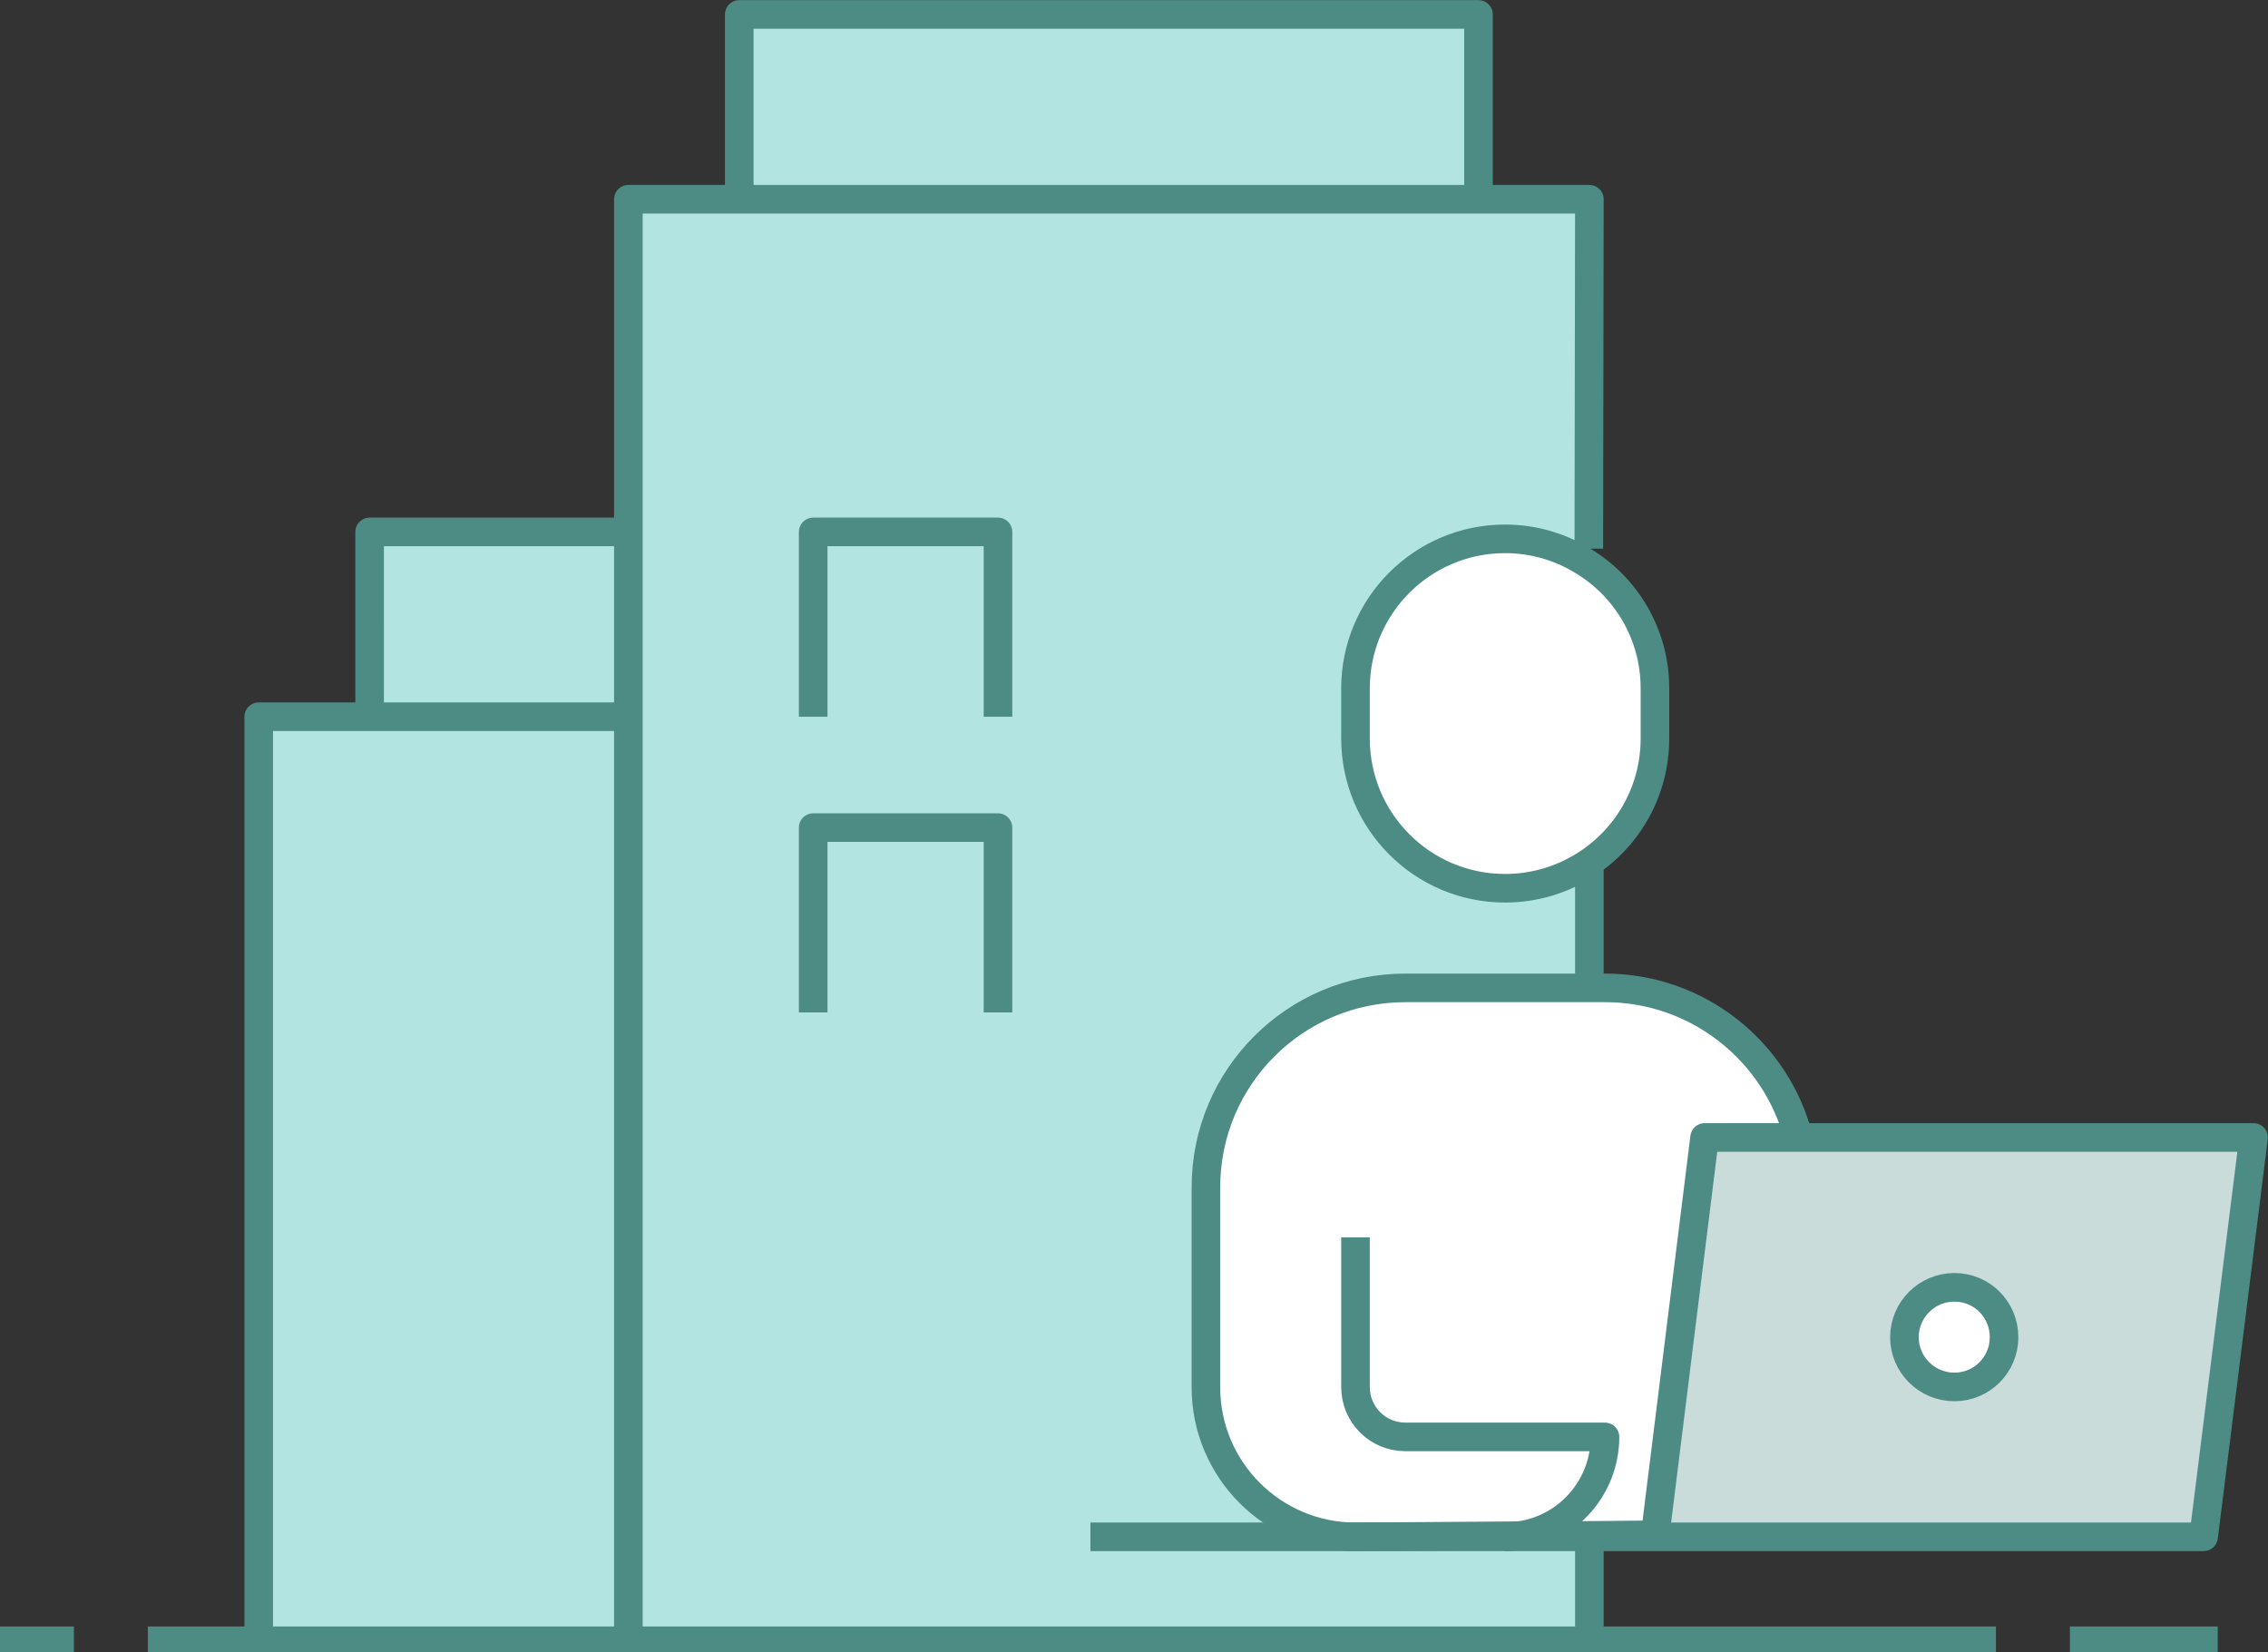
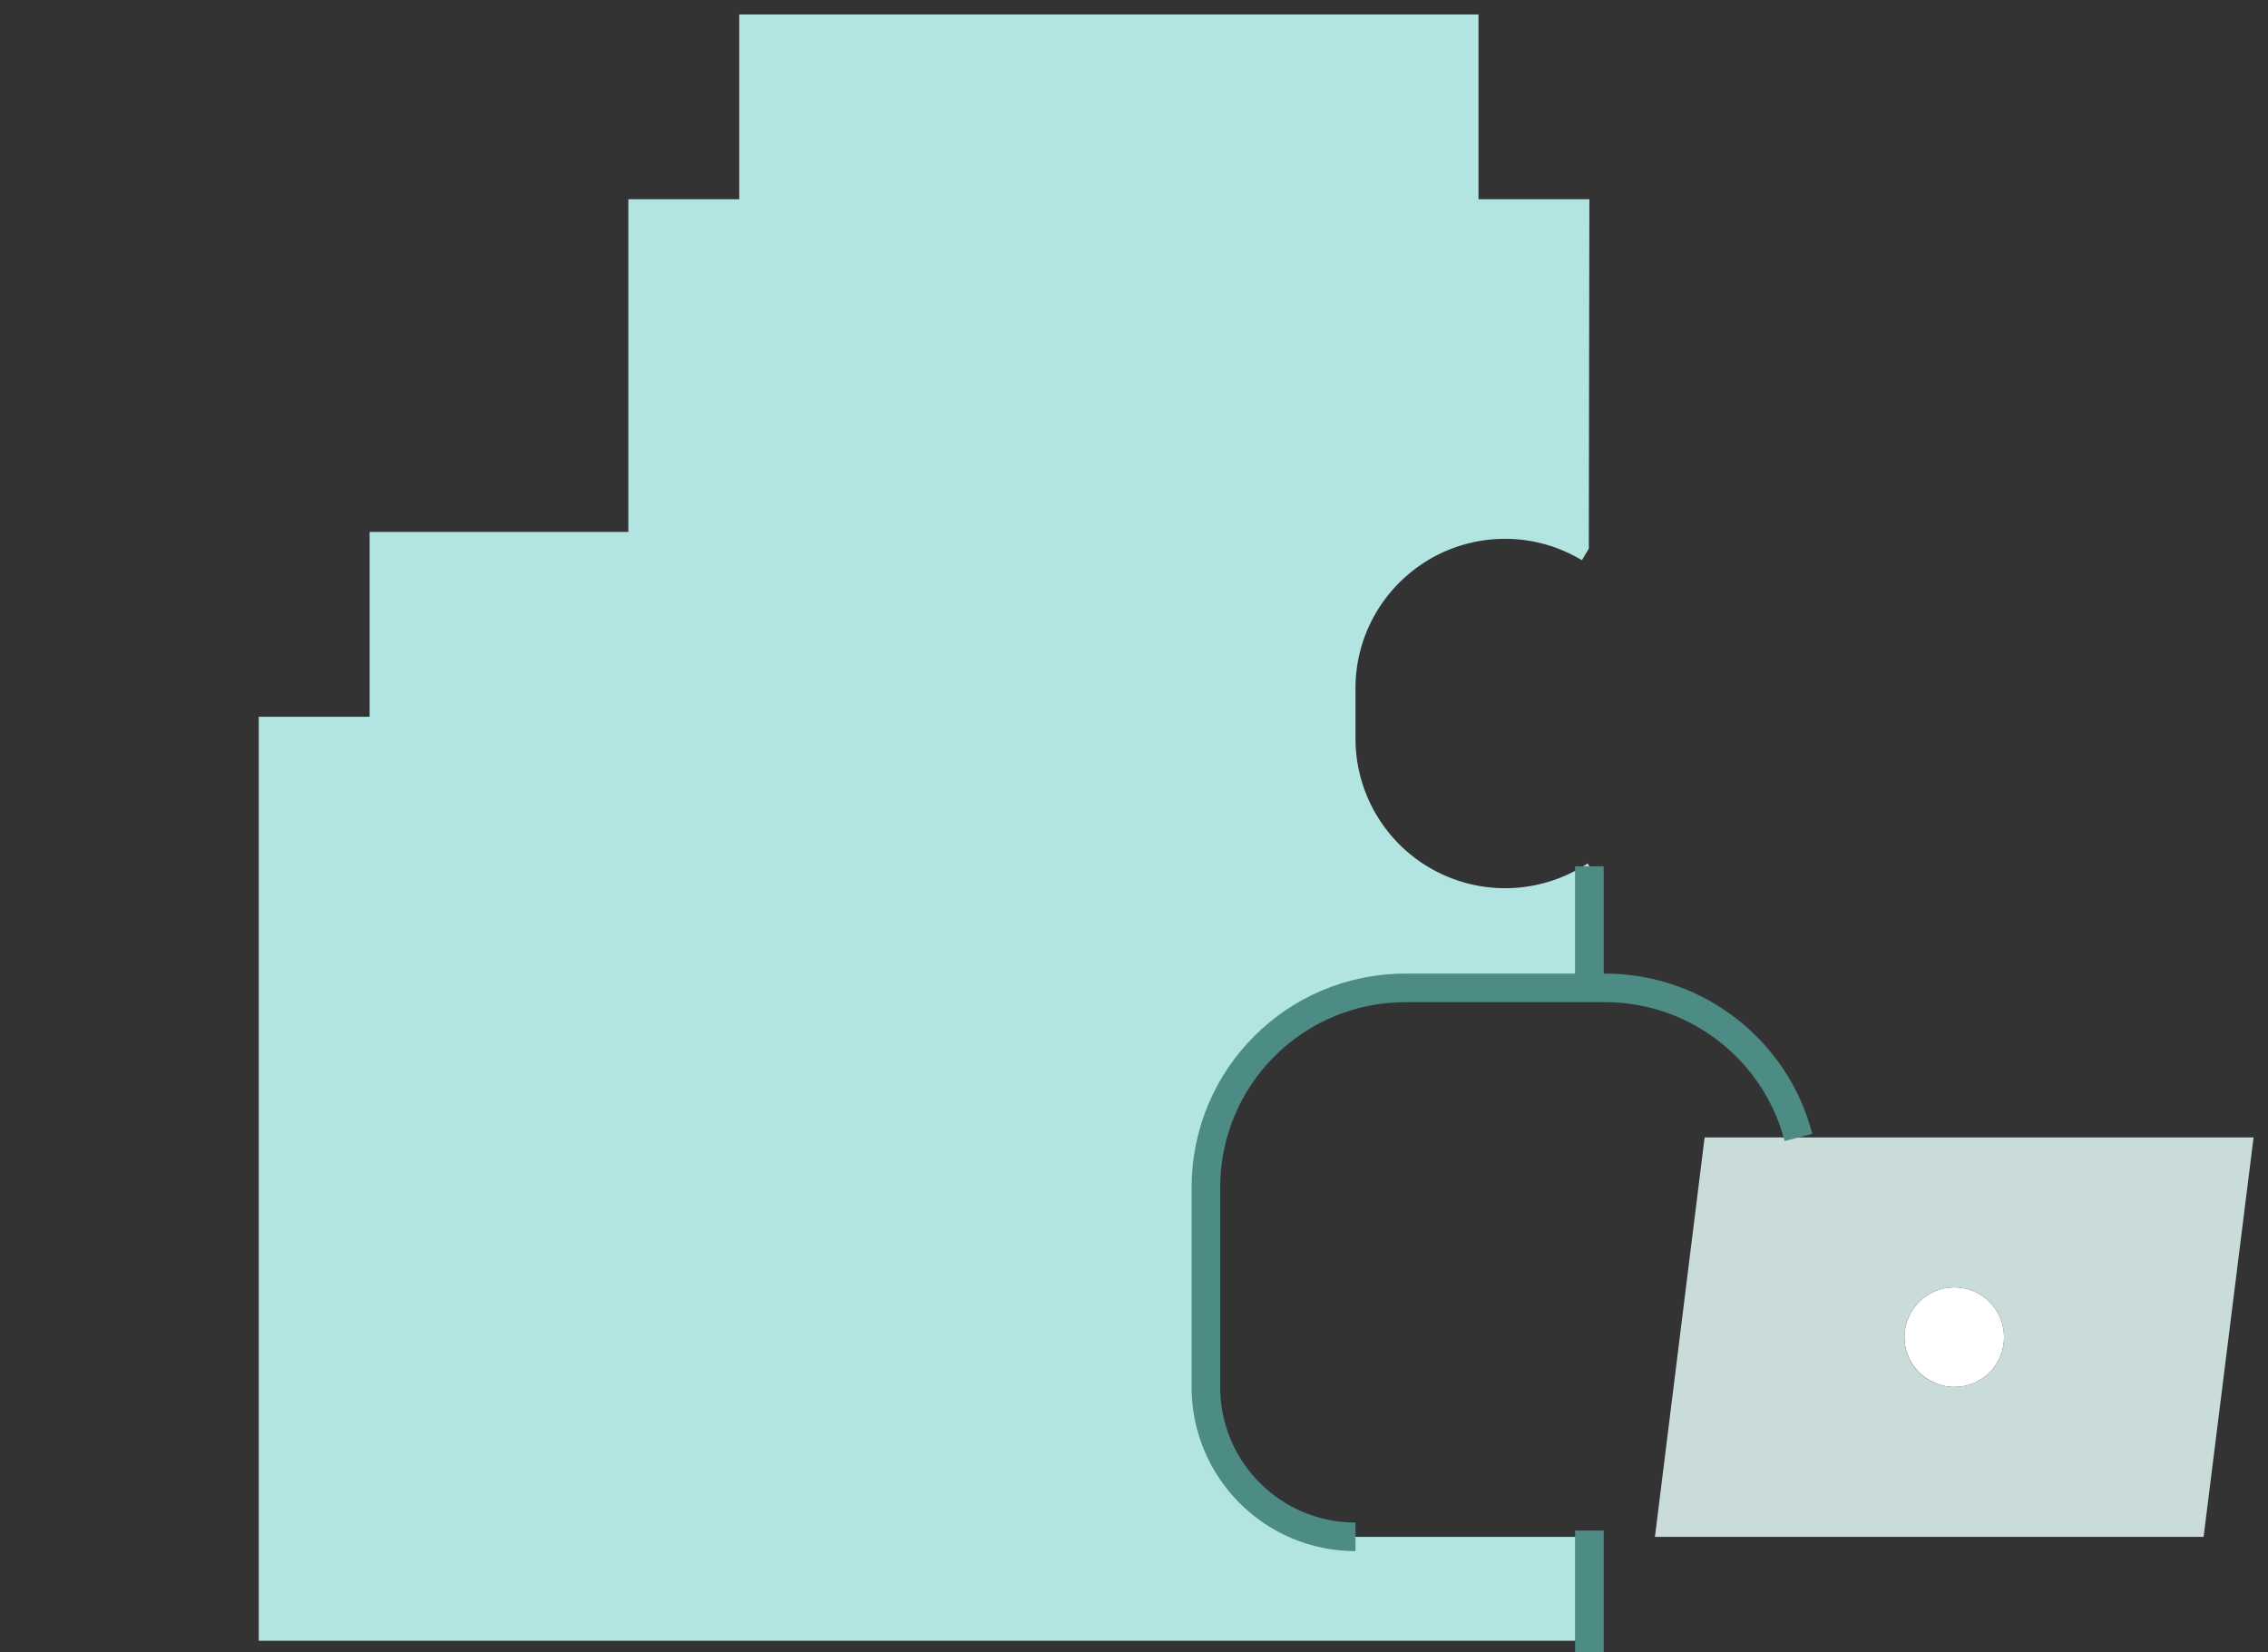
<svg xmlns="http://www.w3.org/2000/svg" id="_デザイン" data-name="デザイン" viewBox="0 0 78.54 57.21">
  <rect x="0" y="0" width="78.54" height="57.21" fill="#333333" stroke="none" />
  <defs>
    <style>.cls-1{fill:#fff}.cls-4{fill:none;stroke:#4d8b85;stroke-linejoin:round;stroke-width:.99px}</style>
  </defs>
  <path class="cls-1" d="M67.68 44.58c.95 0 1.72.77 1.72 1.73s-.77 1.72-1.72 1.72-1.73-.77-1.73-1.72.77-1.73 1.73-1.73z" />
  <path d="M25.6.5h25.6v6.4H25.6zM12.8 18.42h8.96v6.4H12.8zm8.96 6.4v32H8.96v-32h12.8zm25.18.75a5.183 5.183 0 008.04 4.33l.06.1v4.21h-6.37c-3.82 0-6.91 3.09-6.91 6.91v6.92c0 2.86 2.32 5.18 5.18 5.18h8.1v3.6H21.76V6.9h33.28L55.02 19l-.24.4c-.78-.47-1.69-.74-2.66-.74-2.86 0-5.18 2.32-5.18 5.18v1.73z" fill="#b2e5e2" />
  <path d="M78.04 39.39l-1.73 13.83h-19l1.72-13.83h19.01zm-8.64 6.92c0-.96-.77-1.73-1.72-1.73s-1.73.77-1.73 1.73.77 1.72 1.73 1.72 1.72-.77 1.72-1.72z" fill="#cadcda" />
-   <path class="cls-1" d="M52.12 30.76c-2.86 0-5.18-2.32-5.18-5.19v-1.73c0-2.86 2.32-5.18 5.18-5.18.97 0 1.88.27 2.66.74 1.52.9 2.53 2.55 2.53 4.44v1.73c0 1.81-.92 3.4-2.33 4.33-.82.54-1.8.86-2.86.86zm.47 22.42l-5.65.04c-2.86 0-5.18-2.32-5.18-5.18v-6.92c0-3.82 3.09-6.91 6.91-6.91h6.91c3.22 0 5.93 2.2 6.7 5.18h-3.25l-1.72 13.83h-2.27v-.05h-2.45z" />
-   <path class="cls-4" d="M51.2 6.9h3.84L55.02 19m-33.26-.58V6.9h3.84m0-6.4h25.6v6.4H25.6zm2.56 24.32v-6.4h6.4v6.4m-6.4 10.24v-6.4h6.4v6.4m-12.8-10.24v32m-12.8 0v-32h3.84m0-6.4h8.96v6.4H12.8zm-7.68 38.4h64m-66.56 0H0m71.68 0h5.12m-19.49-3.67l-2.27.02-2.45.01-5.65.04m5.18 0h5.19m-19.55 0h9.18m5.18-22.46c-2.86 0-5.18-2.32-5.18-5.19v-1.73c0-2.86 2.32-5.18 5.18-5.18.97 0 1.88.27 2.66.74 1.52.9 2.53 2.55 2.53 4.44v1.73c0 1.81-.92 3.4-2.33 4.33-.82.54-1.8.86-2.86.86zm10.16 8.63h15.76l-1.73 13.83h-19l1.72-13.83h3.25z" />
-   <path class="cls-4" d="M46.94 42.85v5.18c0 .96.77 1.73 1.73 1.73h6.91c0 1.75-1.3 3.2-2.99 3.42-.15.03-.31.04-.47.04h-5.18m22.46-6.91c0 .95-.77 1.72-1.72 1.72s-1.73-.77-1.73-1.72.77-1.73 1.73-1.73 1.72.77 1.72 1.73z" />
  <path class="cls-4" d="M46.94 53.22c-2.86 0-5.18-2.32-5.18-5.18v-6.92c0-3.82 3.09-6.91 6.91-6.91h6.91c3.22 0 5.93 2.2 6.7 5.18M55.04 30v4.21m0 18.79v4.21" />
</svg>